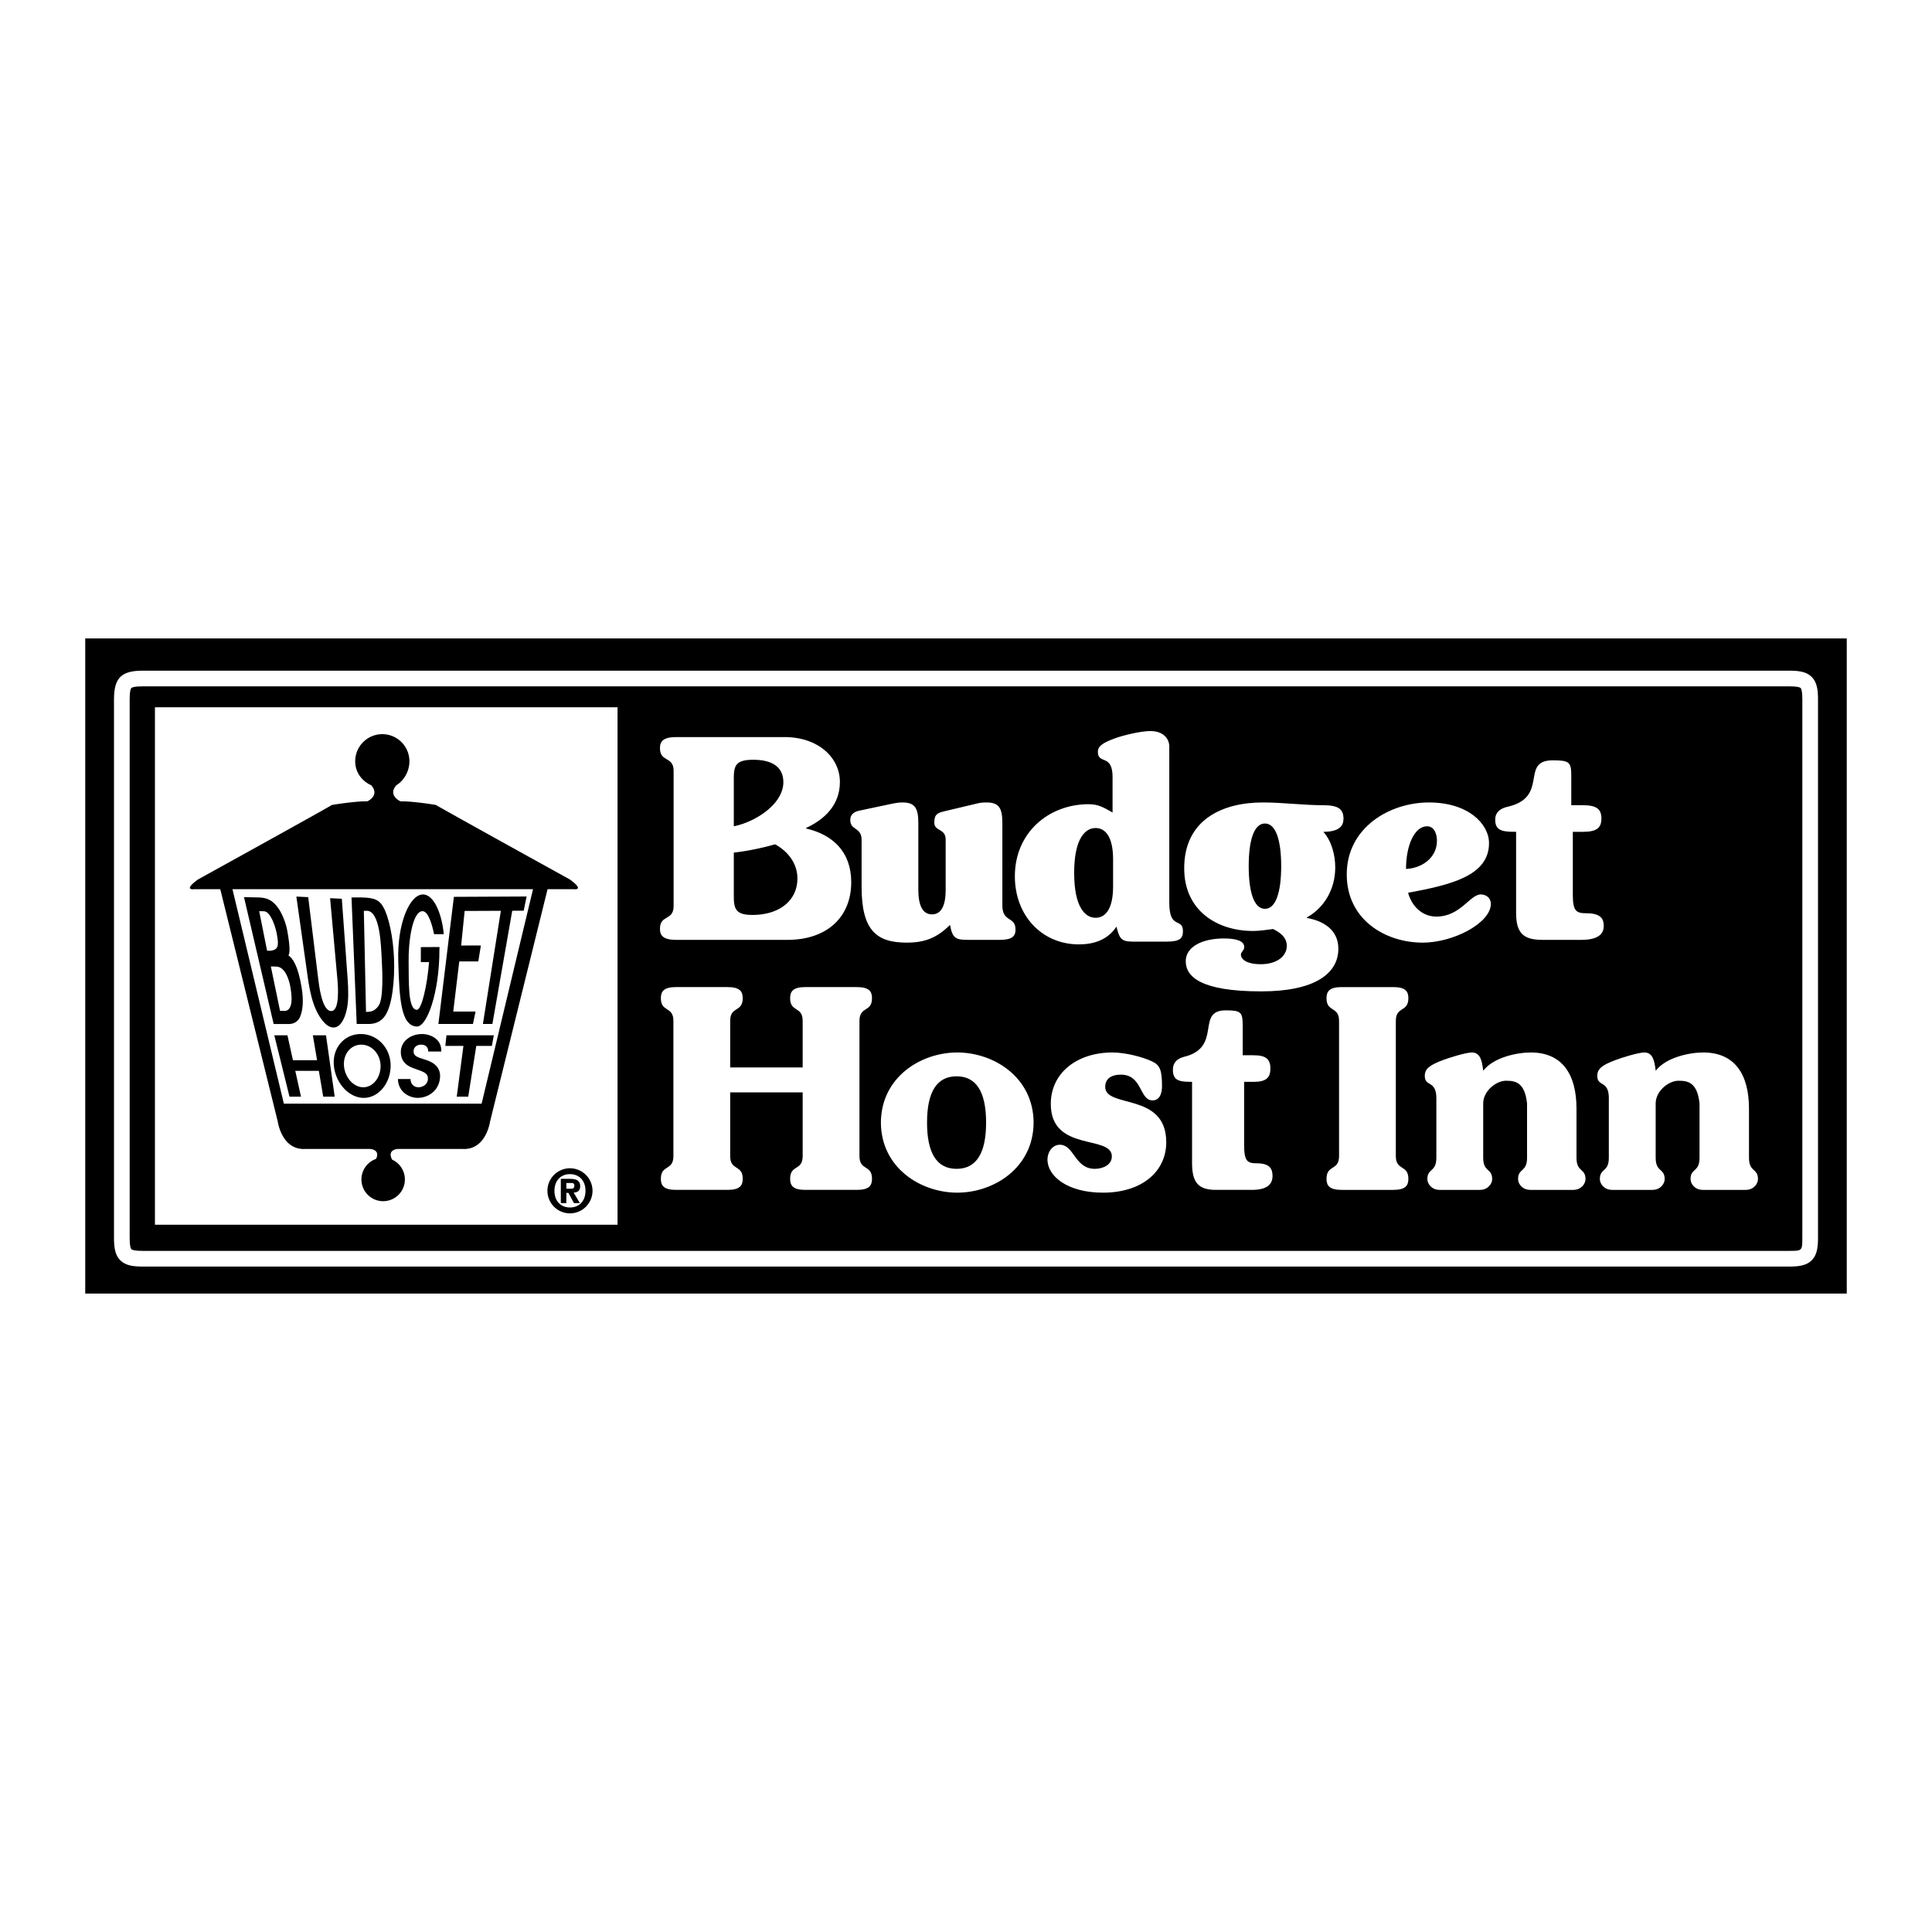
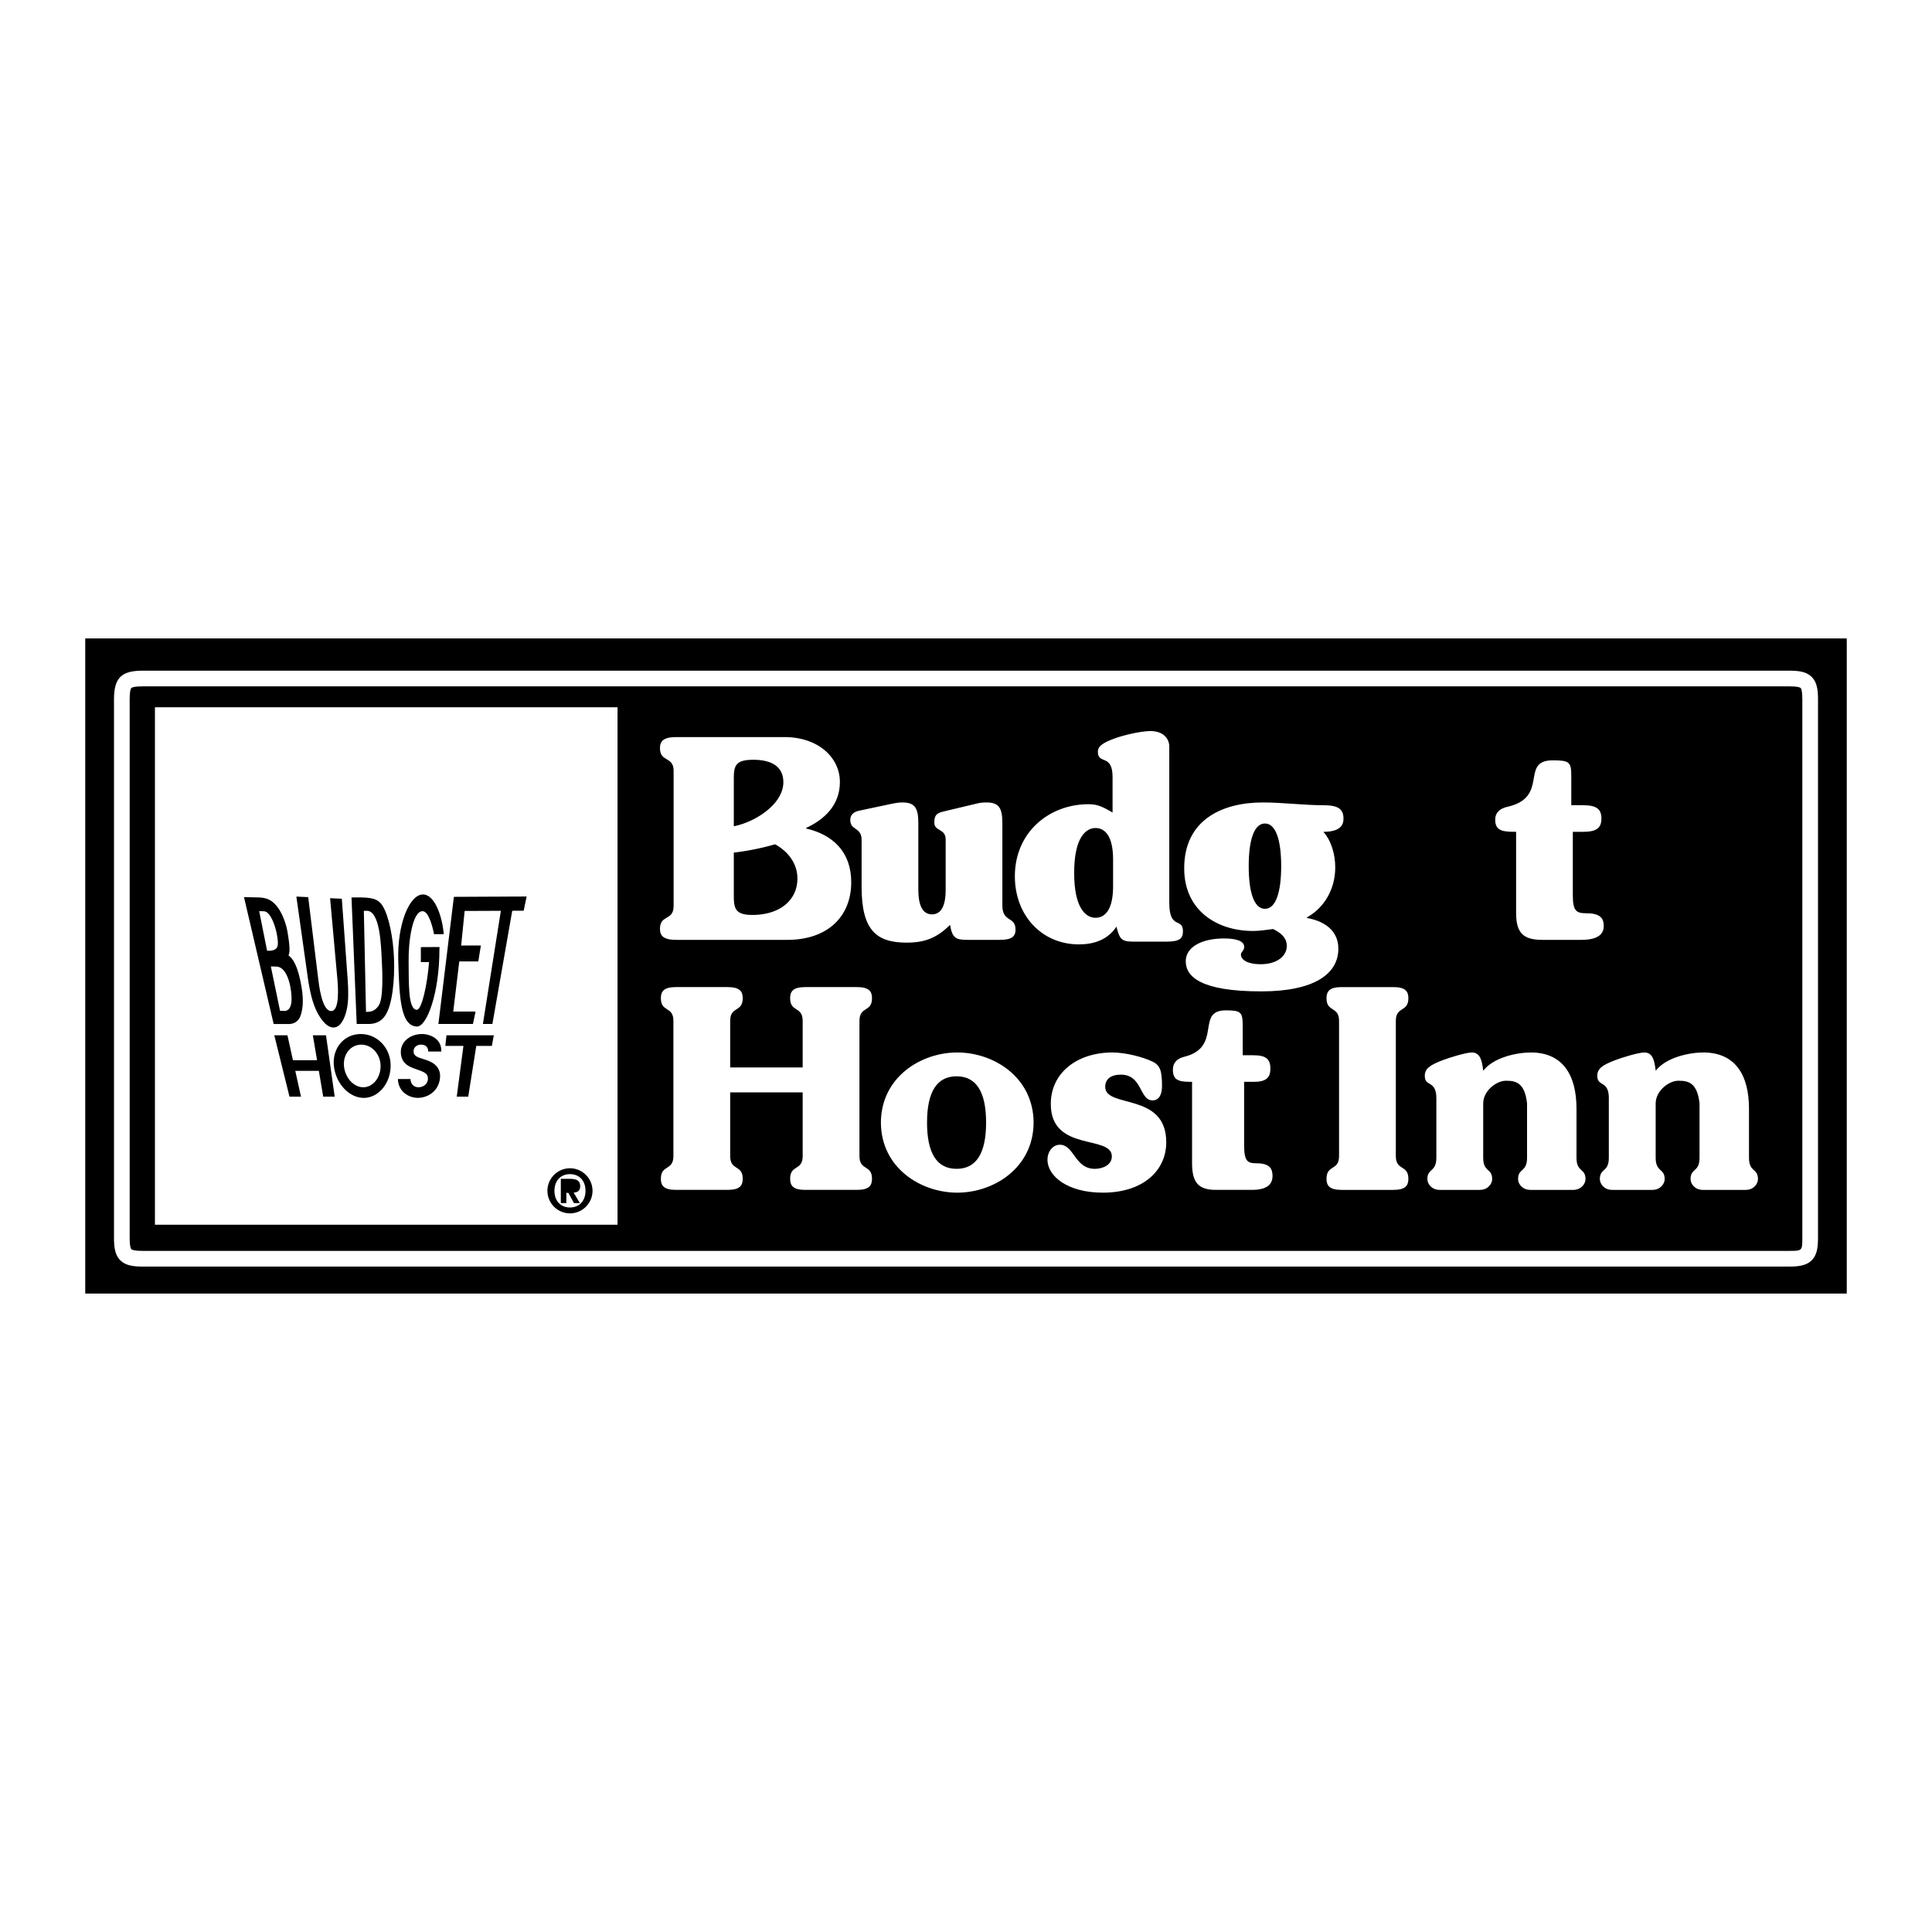
<svg xmlns="http://www.w3.org/2000/svg" width="2500" height="2500" viewBox="0 0 192.756 192.756">
  <g fill-rule="evenodd" clip-rule="evenodd">
    <path fill="#fff" d="M0 0h192.756v192.756H0V0z" />
    <path d="M184.252 129.059V63.697H8.504v65.362h175.748z" />
    <path d="M180.758 67.54c-.521-.52-1.273-.627-2.242-.627H14.241c-2.145 0-2.868.724-2.868 2.869v53.715c0 .969.106 1.721.626 2.242.52.52 1.272.627 2.242.627h164.275c.969 0 1.721-.107 2.242-.627.52-.521.625-1.273.625-2.242V69.781c0-.969-.106-1.721-.625-2.241z" fill="#fff" />
    <path d="M179.818 123.496c0 1.291-.012 1.305-1.303 1.305H14.241c-.799 0-1.059-.092-1.136-.17-.077-.076-.168-.336-.168-1.135V69.781c0-.799.091-1.059.168-1.135.077-.077.337-.169 1.136-.169h164.275c.799 0 1.059.092 1.135.169.078.077.168.336.168 1.135v53.715h-.001z" />
    <path fill="#fff" d="M61.611 122.193v-51.63H15.458v51.63h46.153zM67.208 76.91c0-1.493-1.363-.829-1.363-2.267 0-.691.334-1.105 1.646-1.105h10.776c3.369 0 5.53 2.045 5.53 4.478 0 2.294-1.518 3.731-3.37 4.589v.055c2.624.608 4.501 2.294 4.501 5.362 0 3.428-2.366 5.75-6.378 5.75H67.49c-1.312 0-1.646-.415-1.646-1.105 0-1.438 1.363-.774 1.363-2.267V76.91h.001z" />
    <path d="M73.212 82.438c2.201-.442 4.943-2.239 4.943-4.395 0-1.631-1.275-2.239-2.998-2.239-1.69 0-1.945.525-1.945 1.824v4.81zM73.212 89.32c0 1.299.127 1.963 1.85 1.963 2.71 0 4.496-1.438 4.496-3.648 0-1.41-.861-2.653-2.232-3.4a25.562 25.562 0 0 1-4.114.83v4.255z" />
    <path d="M91.623 88.795c0 1.769.566 2.432 1.363 2.432s1.363-.664 1.363-2.432v-5.031c0-1.133-1.132-.801-1.132-1.686 0-.719.206-.94.874-1.106l3.37-.801c.309-.083.566-.11.977-.11 1.262 0 1.568.607 1.568 2.073v8.209c0 1.713 1.312 1.05 1.312 2.404 0 .747-.438 1.023-1.619 1.023h-3.165c-1.208 0-1.517-.194-1.749-1.493-1.312 1.299-2.52 1.769-4.321 1.769-3.009 0-4.501-1.216-4.501-5.556v-4.726c-.025-1.271-1.131-.884-1.131-1.962 0-.442.257-.774.849-.912l3.395-.719c.309-.056.565-.11.978-.11 1.26 0 1.568.607 1.568 2.073v6.661h.001zM111.002 77.526c0-2.35-1.467-1.216-1.467-2.516 0-.58.516-.912 1.725-1.354.744-.276 2.52-.719 3.523-.719 1.232 0 1.877.719 1.877 1.548v15.562c0 2.792 1.363 1.437 1.363 2.875 0 .691-.309 1.023-1.621 1.023h-3.395c-1.209 0-1.312-.359-1.621-1.493-.873 1.327-2.262 1.769-3.754 1.769-3.652 0-6.379-2.847-6.379-6.799 0-4.368 3.395-7.187 7.355-7.187.979 0 1.518.332 2.393.829v-3.538h.001z" fill="#fff" />
    <path d="M111.053 85.735c0-2.294-.797-3.123-1.748-3.123-1.004 0-2.135.995-2.135 4.478s1.131 4.478 2.135 4.478c.951 0 1.748-.829 1.748-3.123v-2.71z" />
    <path d="M125.99 80.061c2.006 0 4.014.276 6.045.276 1.492 0 2.006.387 2.006 1.354 0 .691-.412 1.299-2.006 1.299.822.939 1.182 2.294 1.182 3.565 0 2.128-1.08 4.008-2.828 4.975v.055c1.568.276 3.139 1.134 3.139 3.068 0 2.488-2.367 4.257-7.691 4.257-6.094 0-7.535-1.492-7.535-3.013 0-1.465 1.697-2.267 3.807-2.267 1.234 0 2.031.249 2.031.856 0 .332-.334.498-.334.747 0 .525.668.968 1.955.968 1.748 0 2.623-.885 2.623-1.825 0-.884-.695-1.354-1.363-1.686-.668.083-1.338.193-2.006.193-3.574 0-6.867-2.018-6.867-6.247-.002-4.889 3.856-6.575 7.842-6.575z" fill="#fff" />
    <path d="M126.203 90.674c1.105 0 1.621-1.713 1.621-4.256s-.516-4.257-1.621-4.257-1.619 1.714-1.619 4.257.514 4.256 1.619 4.256z" />
-     <path d="M142.568 80.061c3.936 0 5.992 2.155 5.992 4.062 0 3.29-3.908 4.174-8.074 4.948.359 1.327 1.389 2.377 2.828 2.377 2.393 0 3.344-2.211 4.424-2.211.514 0 1.004.332 1.004.94 0 1.907-3.73 3.87-6.791 3.87-3.779 0-7.586-2.322-7.586-6.8 0-4.699 4.295-7.186 8.203-7.186z" fill="#fff" />
    <path d="M142.389 82.438c-1.285 0-2.109 1.935-2.109 4.256 1.492-.055 3.086-1.05 3.086-2.819-.001-.636-.257-1.437-.977-1.437z" />
    <path d="M156.766 80.337h1.156c1.338 0 1.852.359 1.852 1.327s-.514 1.327-1.852 1.327h-1.002v6.274c0 1.631.334 1.852 1.363 1.852 1.49 0 1.723.608 1.723 1.271 0 .885-.695 1.382-2.238 1.382h-3.908c-1.904 0-2.598-.719-2.598-2.681V82.99h-.232c-1.338 0-1.852-.249-1.852-1.216 0-.719.488-1.106 1.184-1.271 4.27-.94 1.234-4.644 4.551-4.644 1.672 0 1.854.166 1.854 1.575v2.903h-.001zM72.851 106.498h7.232v-4.643c0-1.494-1.251-.83-1.251-2.268 0-.689.307-1.105 1.511-1.105h5.146c1.204 0 1.511.416 1.511 1.105 0 1.438-1.251.773-1.251 2.268v13.488c0 1.492 1.251.828 1.251 2.266 0 .691-.308 1.105-1.511 1.105h-5.146c-1.204 0-1.511-.414-1.511-1.105 0-1.438 1.251-.773 1.251-2.266v-6.357h-7.232v6.357c0 1.492 1.251.828 1.251 2.266 0 .691-.307 1.105-1.511 1.105h-5.146c-1.204 0-1.51-.414-1.51-1.105 0-1.438 1.251-.773 1.251-2.266v-13.488c0-1.494-1.251-.83-1.251-2.268 0-.689.307-1.105 1.51-1.105h5.146c1.204 0 1.511.416 1.511 1.105 0 1.438-1.251.773-1.251 2.268v4.643zM103.123 112c-.023 4.531-3.982 6.992-7.618 6.992s-7.594-2.461-7.618-6.992c.024-4.533 3.982-6.994 7.618-6.994s7.595 2.461 7.618 6.994z" fill="#fff" />
    <path d="M95.437 116.615c1.964 0 2.946-1.549 2.946-4.615 0-3.068-.982-4.617-2.946-4.617-1.964 0-2.946 1.549-2.946 4.617-.001 3.066.981 4.615 2.946 4.615z" />
    <path d="M110.031 118.992c-3.541 0-5.523-1.658-5.523-3.289 0-.801.518-1.492 1.227-1.492 1.439 0 1.488 2.404 3.494 2.404.803 0 1.699-.387 1.699-1.244 0-2.184-6.09-.387-6.09-5.225 0-3.096 2.596-5.141 6.16-5.141 1.252 0 3.023.441 3.99.912.756.359.945.912.945 2.434 0 .717-.213 1.436-.945 1.436-1.322 0-.992-2.57-3.164-2.57-.99 0-1.557.443-1.557 1.217 0 2.184 6.09.498 6.09 5.527 0 2.875-2.361 5.031-6.326 5.031zM123.986 105.283h1.062c1.227 0 1.699.359 1.699 1.326s-.473 1.326-1.699 1.326h-.922v6.275c0 1.631.309 1.852 1.252 1.852 1.369 0 1.582.607 1.582 1.271 0 .885-.637 1.381-2.055 1.381h-3.588c-1.746 0-2.385-.717-2.385-2.68v-8.1h-.211c-1.229 0-1.701-.248-1.701-1.215 0-.721.449-1.105 1.086-1.273 3.92-.939 1.133-4.643 4.18-4.643 1.533 0 1.699.166 1.699 1.576v2.904h.001zM139.262 115.344c0 1.492 1.252.828 1.252 2.266 0 .691-.307 1.105-1.51 1.105h-5.146c-1.205 0-1.512-.414-1.512-1.105 0-1.438 1.252-.773 1.252-2.266v-13.488c0-1.494-1.252-.83-1.252-2.268 0-.689.307-1.105 1.512-1.105h5.146c1.203 0 1.51.416 1.51 1.105 0 1.438-1.252.773-1.252 2.268v13.488zM143.307 109.594c0-1.879-1.156-1.105-1.156-2.266 0-.719.543-1.078 1.77-1.549.566-.221 2.314-.773 2.928-.773.873 0 1.016.885 1.133 1.824 1.016-1.326 3.332-1.824 4.75-1.824 3.115 0 4.555 2.156 4.555 5.611v4.893c0 1.465.898 1.021.898 2.129 0 .469-.426 1.076-1.229 1.076h-4.271c-.803 0-1.227-.607-1.227-1.076 0-1.107.896-.664.896-2.129v-5.418c-.229-2.152-1.201-2.266-2.123-2.266-.92 0-2.252.994-2.252 2.266v5.418c0 1.465.896 1.021.896 2.129 0 .469-.424 1.076-1.227 1.076h-4.012c-.803 0-1.227-.607-1.227-1.076 0-1.107.896-.664.896-2.129v-5.916h.002zM160.516 109.594c0-1.879-1.156-1.105-1.156-2.266 0-.719.543-1.078 1.771-1.549.564-.221 2.312-.773 2.926-.773.873 0 1.016.885 1.133 1.824 1.016-1.326 3.334-1.824 4.75-1.824 3.115 0 4.557 2.156 4.557 5.611v4.893c0 1.465.896 1.021.896 2.129 0 .469-.424 1.076-1.229 1.076h-4.271c-.803 0-1.227-.607-1.227-1.076 0-1.107.896-.664.896-2.129v-5.418c-.229-2.152-1.201-2.266-2.121-2.266-.922 0-2.254.994-2.254 2.266v5.418c0 1.465.898 1.021.898 2.129 0 .469-.426 1.076-1.229 1.076h-4.01c-.805 0-1.229-.607-1.229-1.076 0-1.107.896-.664.896-2.129v-5.916h.003z" fill="#fff" />
-     <path d="M56.848 87.741s-12.158-6.715-13.363-7.432c0 0-2.347-.391-3.521-.358 0 0-1.318-.57-.421-1.608.78-.475 1.304-1.411 1.304-2.391a2.703 2.703 0 1 0-5.408 0c0 1.097.655 1.967 1.594 2.391.911 1.036-.389 1.608-.389 1.608-1.174-.033-3.521.358-3.521.358-1.206.717-13.364 7.432-13.364 7.432-1.564 1.141-.391.974-.391.974h2.608l5.736 23.178s.391 2.869 2.738 2.738h6.454s1.074.029.616.994a2.168 2.168 0 1 0 1.606.076c-.548-1.037.576-1.07.576-1.07h6.454c2.347.131 2.738-2.738 2.738-2.738l5.737-23.178h2.608c.001-.001 1.174.166-.391-.974z" />
    <path fill="#fff" d="M23.193 88.714l5.128 21.397h19.73l5.129-21.397H23.193z" />
    <path d="M56.866 116.559a2.253 2.253 0 0 1 2.249 2.248c0 1.24-1.01 2.25-2.249 2.25s-2.249-1.01-2.249-2.25a2.251 2.251 0 0 1 2.249-2.248zM27.366 103.291h1.312l.549 2.488h2.407l-.42-2.488h1.311l.868 6.121h-1.146l-.434-2.572h-2.352l.568 2.572h-1.146l-1.517-6.121zM35.995 103.166c1.642 0 3.004 1.391 2.977 3.201-.026 1.754-1.231 3.168-2.679 3.168-1.448 0-2.785-1.414-2.976-3.168-.196-1.81 1.037-3.201 2.678-3.201z" />
    <path d="M36.244 108.477c.982 0 1.735-.984 1.728-2.117-.008-1.176-.863-2.135-1.927-2.135-1.063 0-1.829.959-1.727 2.135.098 1.132.943 2.117 1.926 2.117z" fill="#fff" />
    <path d="M40.951 107.658c.033.611.443.818.802.818.462 0 .898-.307.937-.77.052-.629-.372-.744-1.169-1.033-.5-.182-1.558-.473-1.531-1.762.021-.977.919-1.746 2.119-1.746.825 0 1.982.496 1.915 1.746h-1.295c-.013-.547-.377-.688-.725-.688-.404 0-.726.256-.743.621-.025.529.408.645 1.078.852.541.166 1.704.555 1.557 1.887-.146 1.322-1.25 1.951-2.218 1.951-.792 0-1.935-.529-1.981-1.877h1.254v.001zM46.236 104.35h-1.804l.111-1.059h4.725l-.197 1.059h-1.552l-.804 5.062h-1.146l.667-5.062zM24.343 89.506l1.25.027c.702.016 1.405.03 2.133 1.018.414.571.795 1.5.949 2.372.281 1.591.242 2.178.104 2.396.439.316.937 1 1.303 3.137.26 1.523.088 2.422-.13 2.961-.266.658-.851.76-1.183.75l-1.466-.004-2.96-12.657z" />
    <path d="M27.94 100.848l.497.012c.585-.059.83-.82.517-2.48-.097-.512-.467-1.924-1.383-1.945l-.549-.014.918 4.427zM26.646 94.849l.356.009c.71-.125.87-.369.603-1.738-.146-.752-.628-2.188-1.274-2.203l-.472-.01.787 3.942z" fill="#fff" />
    <path d="M30.751 89.508l.987 8.066c.078.637.365 3.25 1.281 3.297.916.049.698-2.564.641-3.197l-.727-8.061 1.172.056.583 8.056c.075 1.029.099 2.158-.089 2.984-.22 1.014-.678 1.842-1.372 1.805-.776-.041-1.433-1.15-1.758-1.9-.247-.559-.54-1.527-.761-3.09l-1.139-8.072 1.182.056zM39.308 95.58c-.08-1.982-.495-4.149-1.122-5.176-.464-.761-1.096-.877-2.654-.869l-.462.007.517 12.621h1.182c.574 0 1.218-.172 1.648-.82.708-1.009.983-3.491.891-5.763z" />
    <path d="M37.774 100.34c-.38.529-.725.615-1.258.615L36.3 90.872l.215-.001c1.429-.133 1.499 3.579 1.57 4.809.079 1.349.177 3.976-.311 4.66z" fill="#fff" />
    <path d="M41.989 94.495l1.865-.011-.013.274c.005 4.224-1.231 7.716-2.269 7.66-1.586-.088-1.73-2.785-1.838-6.58-.107-3.726 1.146-6.588 2.458-6.598 1.168-.008 1.93 2.145 2.082 3.959l-.967.005c-.168-.838-.558-2.299-1.152-2.295-1.013.006-1.417 3.045-1.386 5.029.03 1.932-.096 4.811.824 4.809.476 0 1.03-2.422 1.216-4.763l-.821.005.001-1.494zM45.284 89.479l-1.545 12.681h3.447l.261-1.24-2.227.002.602-4.999 1.898-.005.257-1.588-1.969.006.35-3.45 3.613-.015-1.791 11.289h.947l1.979-11.294 1.143-.005.293-1.417-7.258.035z" />
    <path d="M58.415 118.807c0-1.027-.637-1.664-1.549-1.664s-1.549.637-1.549 1.664.637 1.664 1.549 1.664 1.549-.637 1.549-1.664z" fill="#fff" />
    <path d="M55.954 117.613h.906c.637 0 1.027.16 1.027.734 0 .453-.264.619-.654.637l.619 1.051h-.591l-.551-1.021h-.206v1.021h-.551v-2.422h.001z" />
-     <path d="M56.504 118.6h.47c.224 0 .327-.074.327-.309 0-.242-.132-.264-.327-.264h-.47v.573z" fill="#fff" />
  </g>
</svg>